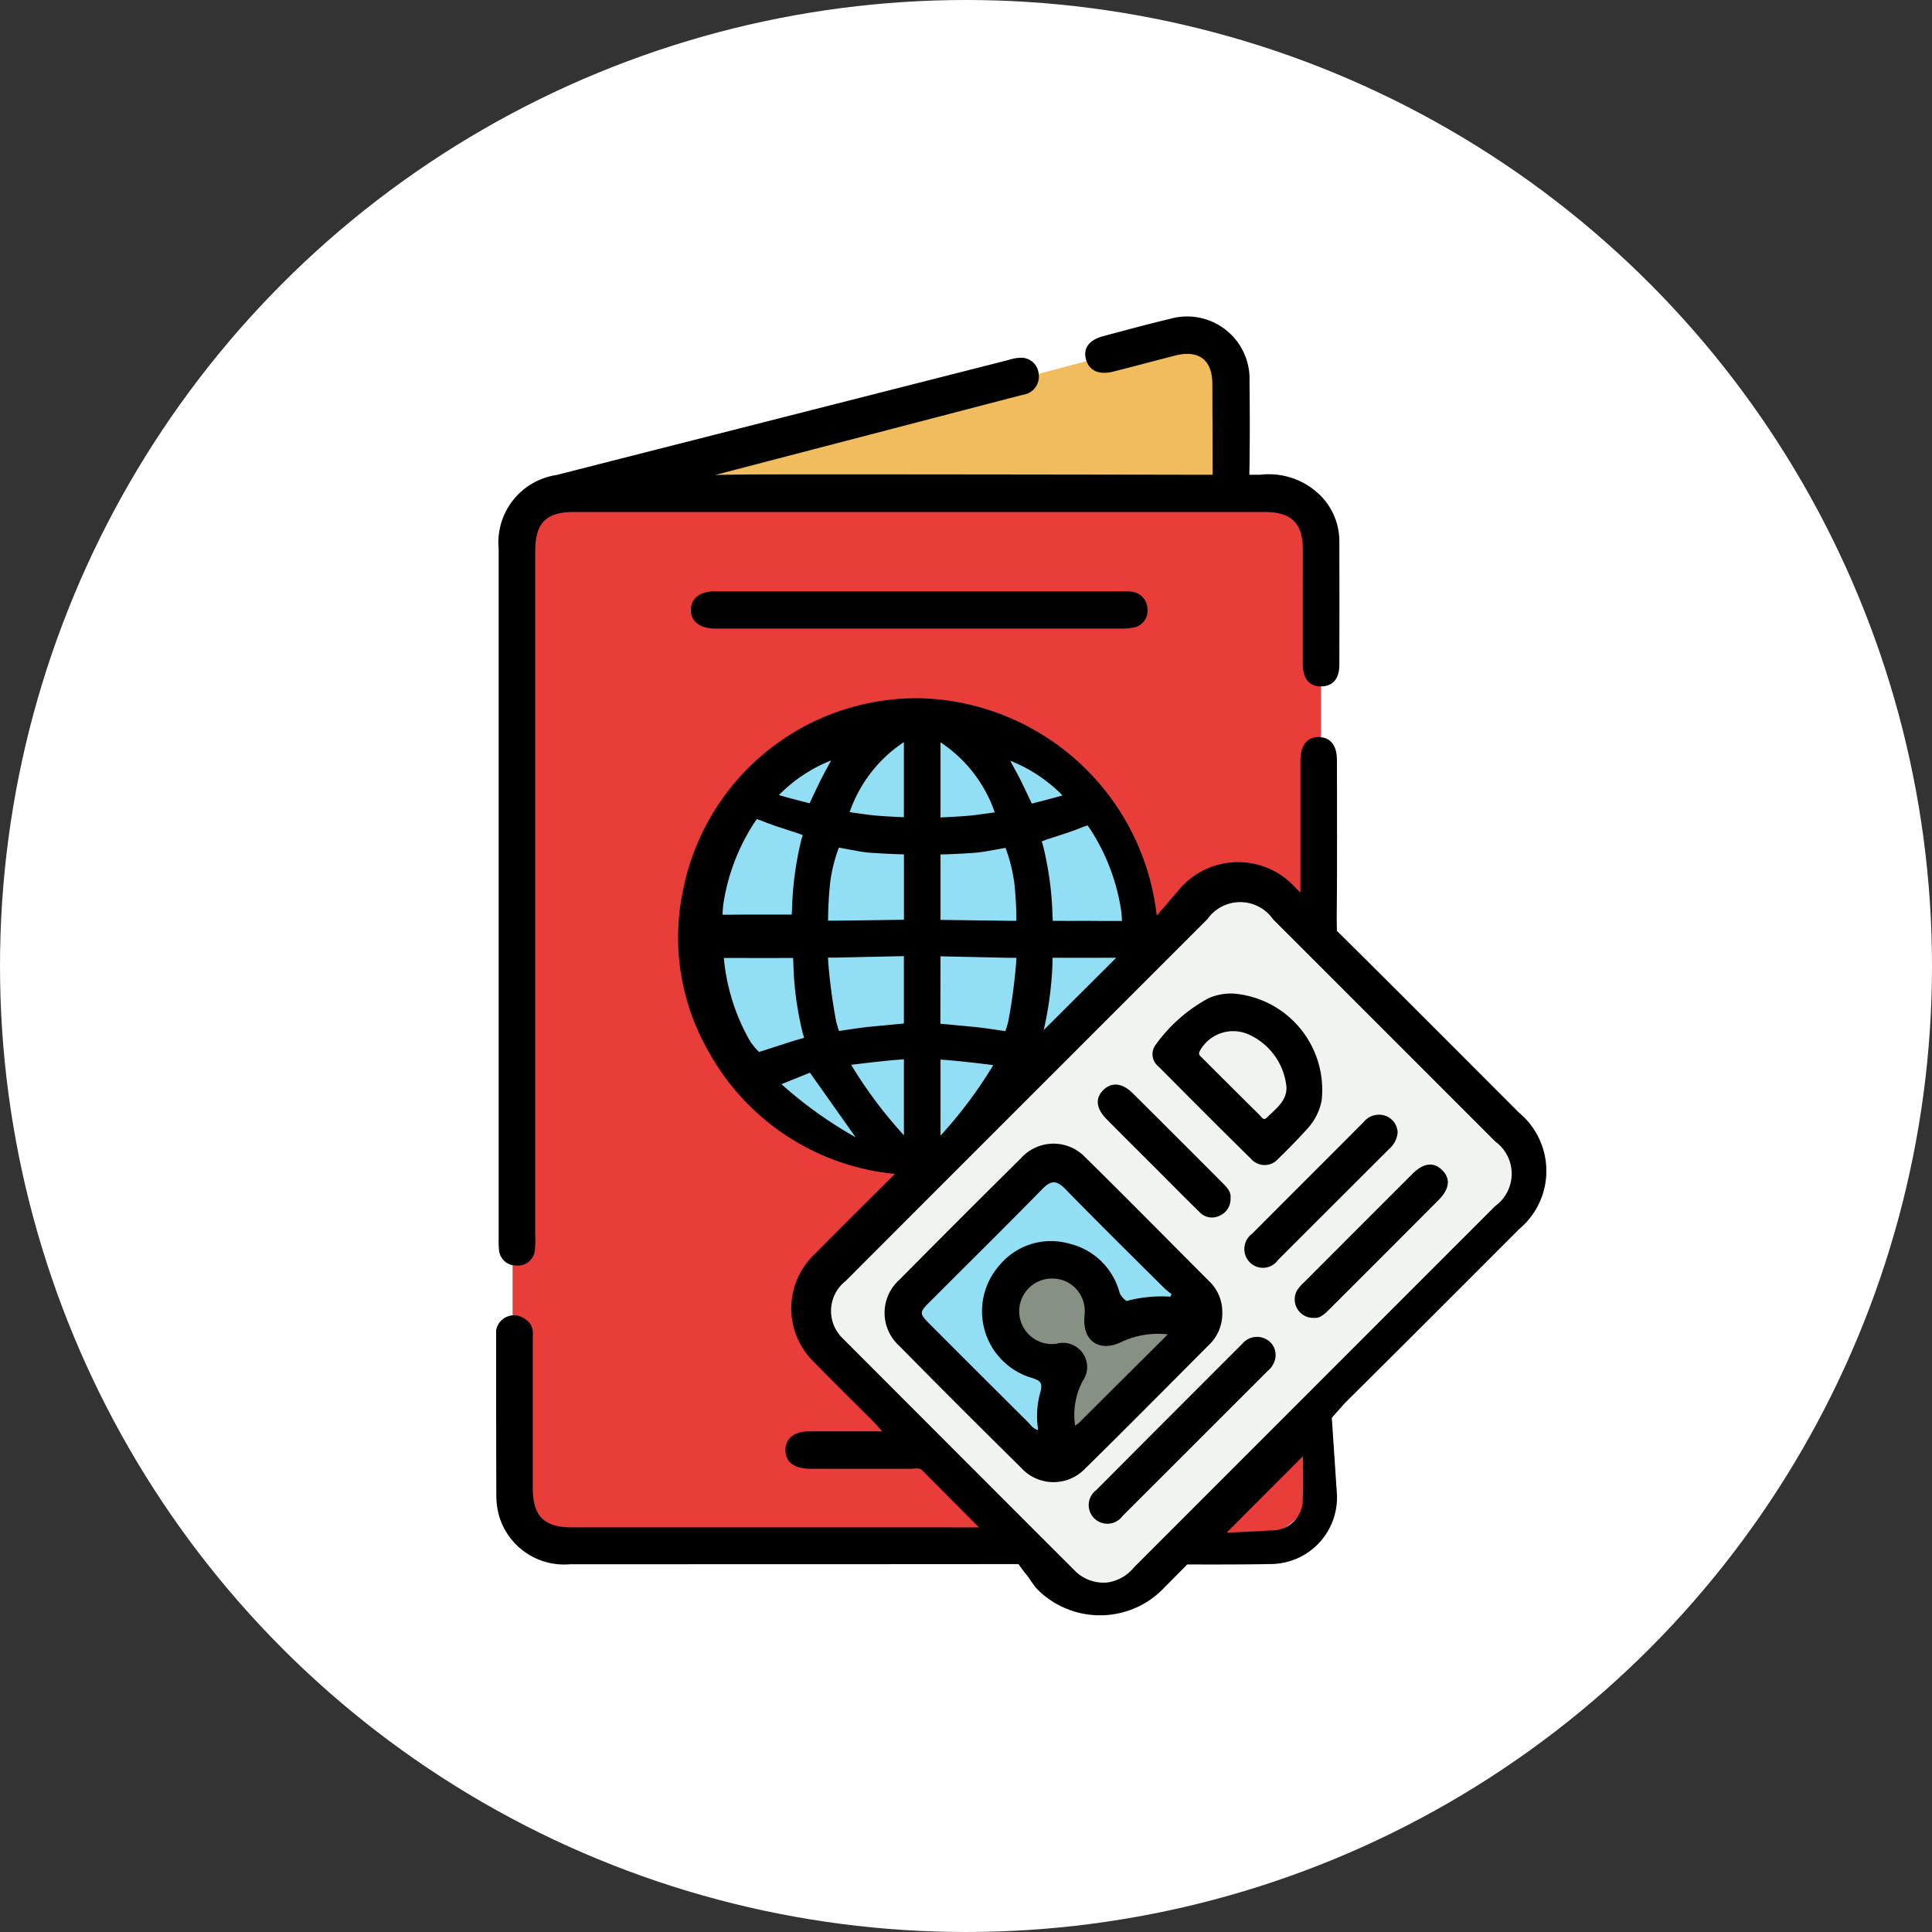
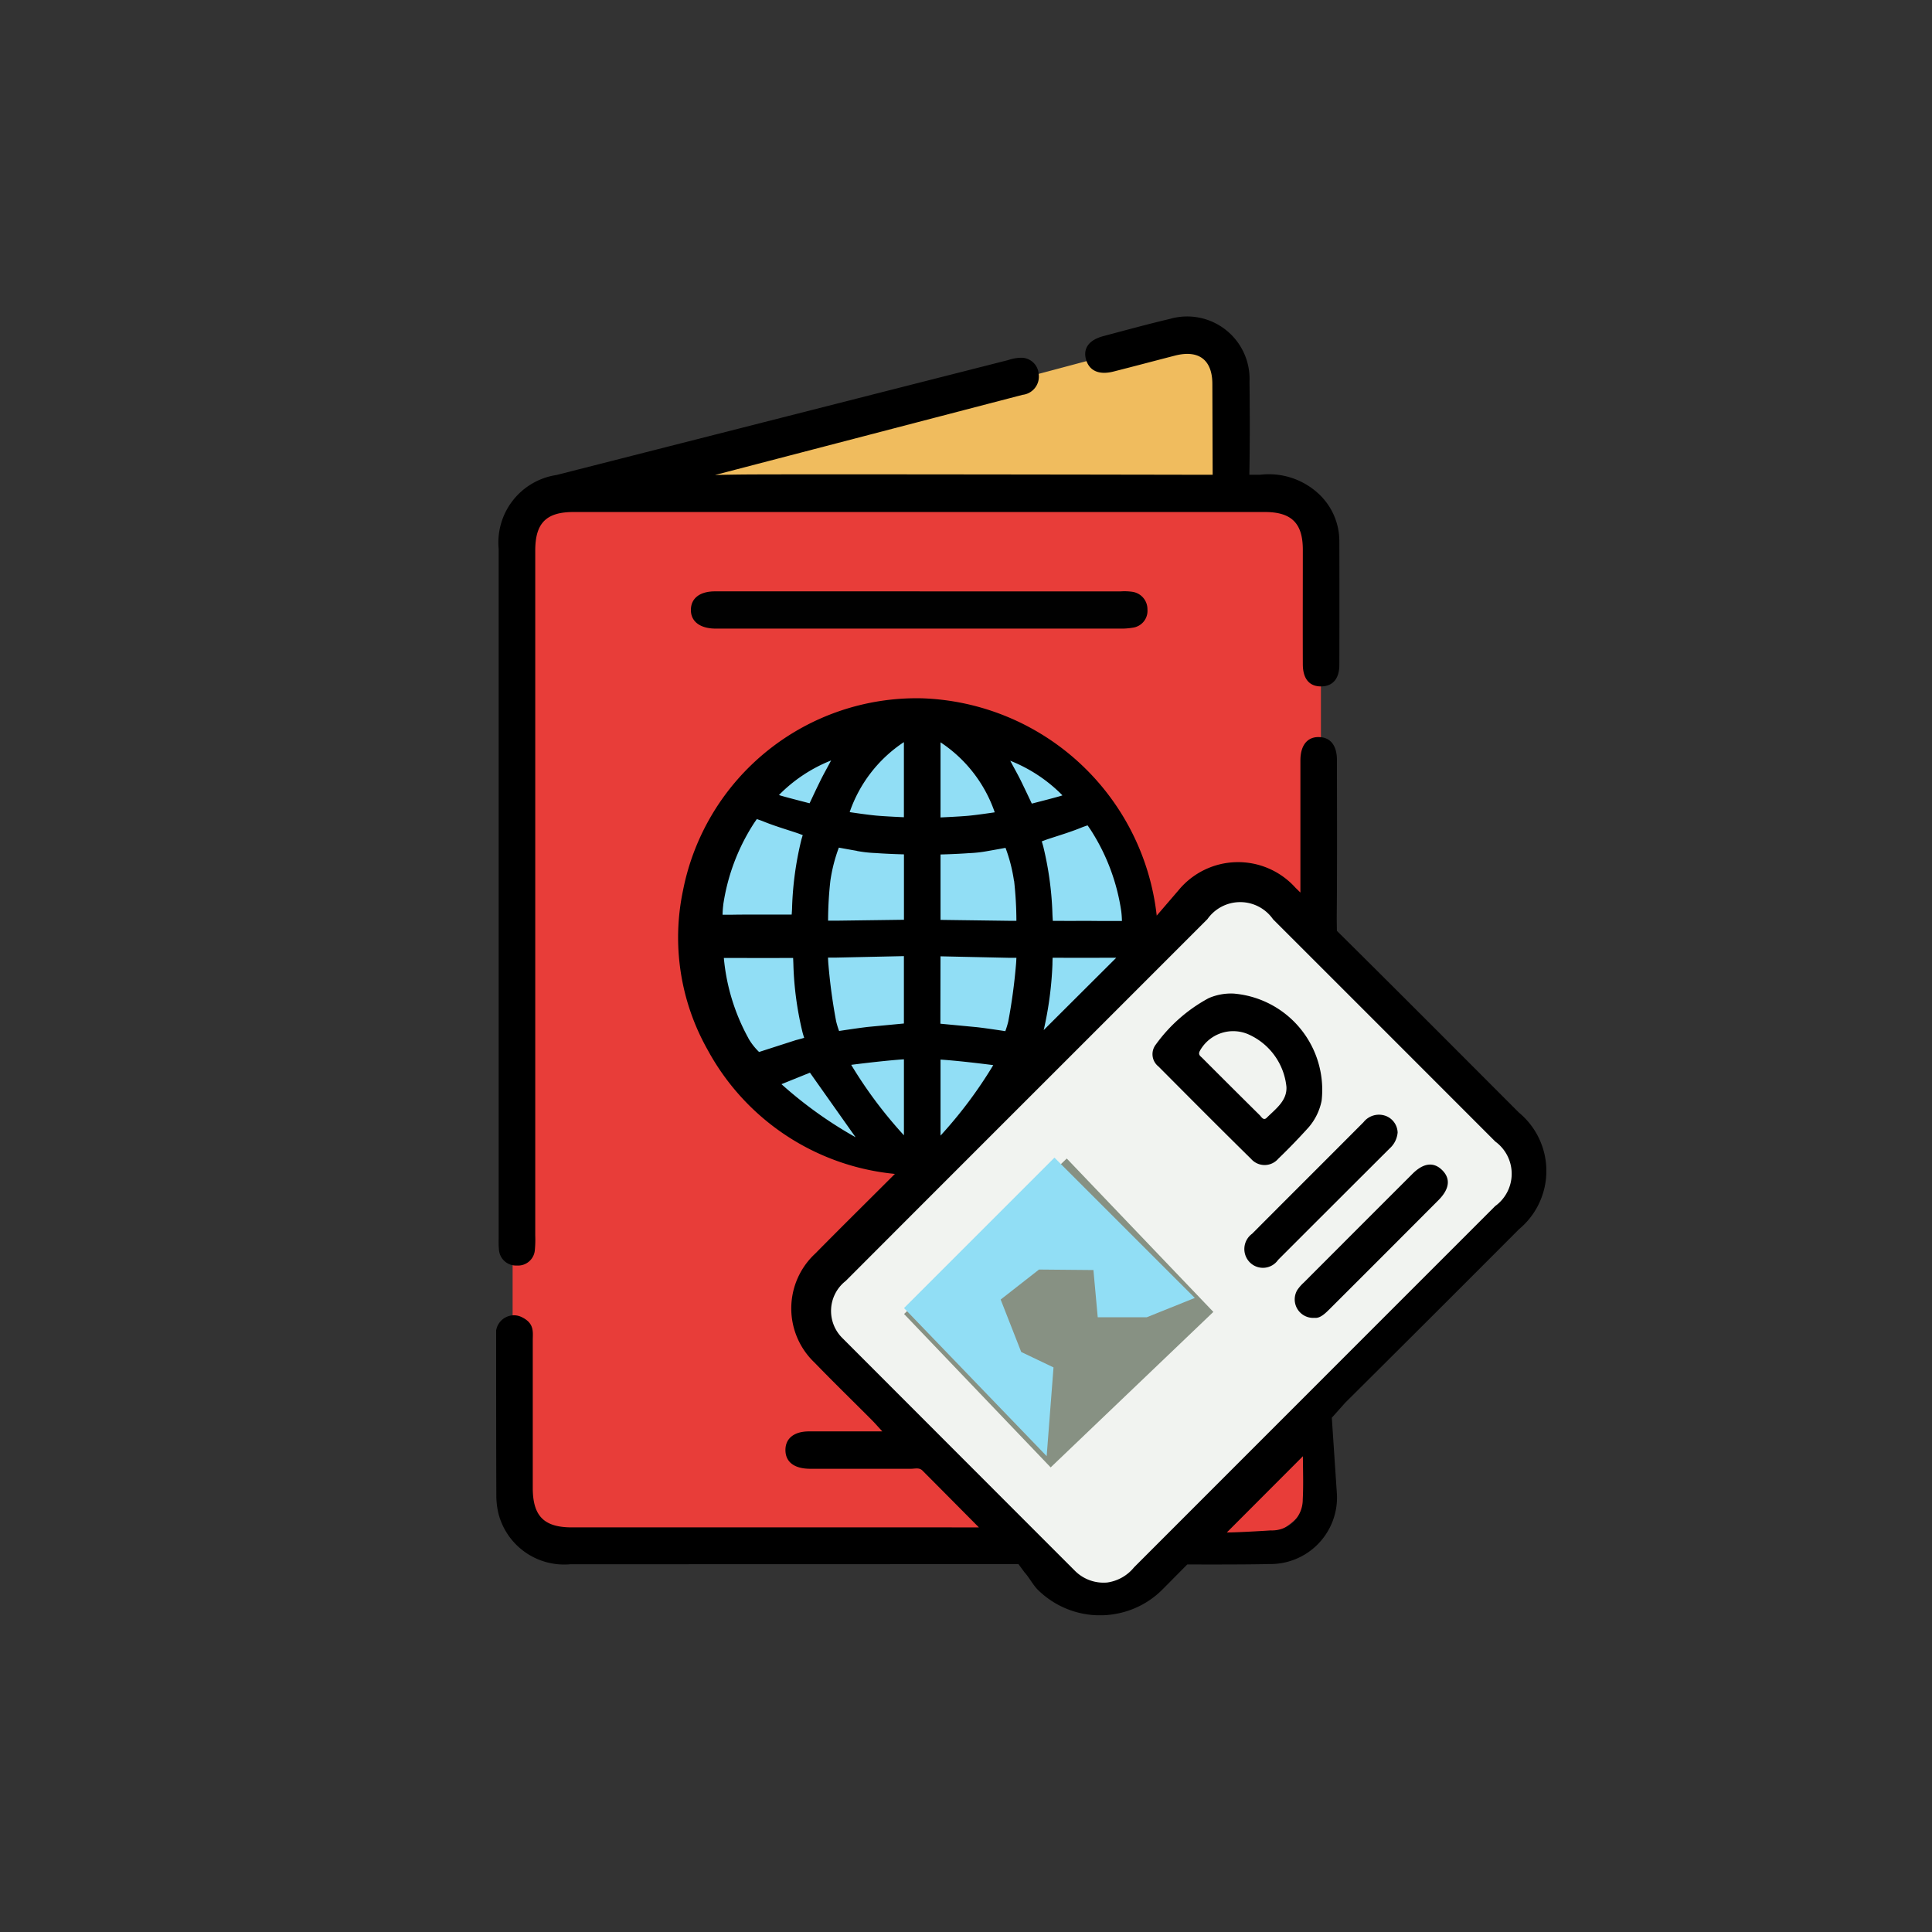
<svg xmlns="http://www.w3.org/2000/svg" width="70" height="70" viewBox="0 0 70 70">
  <rect x="0" y="0" width="70" height="70" fill="#333333" stroke="none" />
  <defs>
    <clipPath id="clip-path">
      <rect id="長方形_6026" data-name="長方形 6026" width="38.049" height="47.047" fill="none" />
    </clipPath>
  </defs>
  <g id="グループ_163591" data-name="グループ 163591" transform="translate(-183 -4056.12)">
    <g id="グループ_7509" data-name="グループ 7509" transform="translate(0 99.98)">
-       <circle id="楕円形_8558" data-name="楕円形 8558" cx="35" cy="35" r="35" transform="translate(183 3956.14)" fill="#fff" />
-     </g>
+       </g>
    <g id="グループ_163592" data-name="グループ 163592" transform="translate(200.976 4067.597)">
      <path id="パス_83465" data-name="パス 83465" d="M40.412,9.652,60.905,4.2l1,.856v5.026Z" transform="translate(-35.43 -3.68)" fill="#f0bc5e" />
      <g id="グループ_163535" data-name="グループ 163535">
        <g id="グループ_163534" data-name="グループ 163534" clip-path="url(#clip-path)">
          <path id="パス_83466" data-name="パス 83466" d="M31.24,89.854H7.739a2.893,2.893,0,0,1-2.893-2.893V54.8a2.893,2.893,0,0,1,2.893-2.893h23.5A2.893,2.893,0,0,1,34.133,54.8V86.961a2.893,2.893,0,0,1-2.893,2.893" transform="translate(-4.249 -45.508)" fill="#e83d39" />
          <path id="パス_83467" data-name="パス 83467" d="M74.942,125.582a7.966,7.966,0,1,1-7.966-7.966,7.966,7.966,0,0,1,7.966,7.966" transform="translate(-51.735 -103.116)" fill="#91def5" />
          <path id="パス_83468" data-name="パス 83468" d="M118.4,180.314l-12.728,12.728a2.665,2.665,0,0,1-3.769,0L94.36,185.5a2.665,2.665,0,0,1,0-3.769L107.088,169a2.665,2.665,0,0,1,3.769,0l7.544,7.544a2.665,2.665,0,0,1,0,3.769" transform="translate(-82.042 -147.48)" fill="#f1f3f0" />
          <rect id="長方形_6025" data-name="長方形 6025" width="8.153" height="7.687" transform="matrix(0.723, -0.691, 0.691, 0.723, 14.78, 36.132)" fill="#879183" />
          <path id="パス_83469" data-name="パス 83469" d="M119.864,252.567l5.451-5.451L130.4,252.2l-1.741.7h-1.776l-.156-1.711-1.971-.018-1.39,1.087.745,1.9,1.17.559-.248,3.215Z" transform="translate(-105.086 -216.65)" fill="#91def5" />
          <path id="パス_83470" data-name="パス 83470" d="M8.612,5.733c.446-.011.81-.016,1.05-.018,1.727-.016,15.5.007,16.512.01.389,0,.47,0,.47,0s-.008-2.35-.011-3.288c0-.878-.495-1.251-1.357-1.029-.742.191-1.483.389-2.226.577-.532.135-.886-.031-1-.454-.1-.4.121-.695.642-.832.8-.212,1.6-.432,2.4-.621a2.262,2.262,0,0,1,2.887,2.276c.013,1,.016,2.372-.006,3.371l.386,0a2.65,2.65,0,0,1,2.09.657,2.346,2.346,0,0,1,.785,1.756q.006,2.237,0,4.474c0,.5-.235.772-.647.781-.431.009-.674-.266-.676-.8-.005-1.384,0-2.768,0-4.151,0-.963-.409-1.367-1.377-1.368q-12.522,0-25.044,0c-.994,0-1.39.4-1.39,1.4q0,12.408,0,24.816a3.9,3.9,0,0,1-.013.507.611.611,0,0,1-.657.578.617.617,0,0,1-.646-.593,3.01,3.01,0,0,1-.009-.369q0-12.5,0-25A2.473,2.473,0,0,1,2.871,5.733Q11.049,3.65,19.228,1.571a1.584,1.584,0,0,1,.45-.086.634.634,0,0,1,.662.583.664.664,0,0,1-.582.76Z" transform="translate(-0.683 0)" />
          <path id="パス_83471" data-name="パス 83471" d="M65.494,80.685h7.282a2.052,2.052,0,0,1,.414.014.637.637,0,0,1,.556.641.615.615,0,0,1-.524.659,2.507,2.507,0,0,1-.5.034q-7.236,0-14.472,0c-.061,0-.123,0-.184,0-.544-.011-.868-.268-.862-.684s.324-.665.874-.665q3.71,0,7.42,0" transform="translate(-50.148 -70.735)" fill="#010101" />
-           <path id="パス_83472" data-name="パス 83472" d="M180.967,300.446a.77.77,0,0,1-.281.559q-2.636,2.637-5.275,5.272a.676.676,0,1,1-.95-.943q2.648-2.658,5.3-5.308a.686.686,0,0,1,.794-.194.639.639,0,0,1,.408.613" transform="translate(-152.723 -262.818)" />
          <path id="パス_83473" data-name="パス 83473" d="M235.377,254.7a.67.67,0,0,1-.634-1,1.486,1.486,0,0,1,.24-.277q1.968-1.972,3.938-3.94c.4-.4.77-.442,1.08-.132s.262.683-.137,1.084q-1.966,1.973-3.938,3.941c-.177.177-.355.346-.549.324" transform="translate(-205.721 -218.429)" />
          <path id="パス_83474" data-name="パス 83474" d="M225.426,235.106a.873.873,0,0,1-.291.571q-2.021,2.016-4.039,4.035a.669.669,0,0,1-1.014.1.686.686,0,0,1,.075-1.049c1.342-1.349,2.691-2.691,4.034-4.04a.711.711,0,0,1,.829-.218.666.666,0,0,1,.407.6" transform="translate(-192.764 -205.541)" />
-           <path id="パス_83475" data-name="パス 83475" d="M181.614,229.757a.655.655,0,0,1-.382.64.618.618,0,0,1-.756-.141c-.548-.536-1.086-1.082-1.628-1.624-.575-.575-1.152-1.147-1.723-1.725-.392-.4-.423-.773-.1-1.076.295-.276.677-.233,1.048.136q1.614,1.606,3.221,3.218c.175.175.351.351.32.571" transform="translate(-155.006 -197.833)" />
          <path id="パス_83476" data-name="パス 83476" d="M37.062,127.1c-2.085-2.088-4.5-4.512-6.6-6.59l-.006-.462c.018-1.906.01-3.812.008-5.718,0-.532-.229-.826-.64-.84-.427-.016-.682.291-.684.842,0,1.107,0,2.213,0,3.32v1.471l-.181-.177a2.794,2.794,0,0,0-4.24.1l-.785.913a8.858,8.858,0,0,0-8.5-7.874,8.624,8.624,0,0,0-8.66,6.946,8.275,8.275,0,0,0,.891,5.794,8.659,8.659,0,0,0,6.783,4.492c-1,1-1.951,1.938-2.888,2.888a2.707,2.707,0,0,0-.021,3.951c.684.707,1.39,1.393,2.084,2.09.111.112.214.233.37.4h-.536c-.707,0-1.414,0-2.121,0-.546,0-.86.26-.854.685s.319.662.872.669c.092,0,.184,0,.277,0,1.137,0,2.275,0,3.412,0,.133,0,.283-.051.4.062.664.666,1.326,1.334,2.048,2.062H2.744c-1.011,0-1.416-.409-1.417-1.431q0-2.675,0-5.349c0-.3.07-.617-.412-.844a.625.625,0,0,0-.425-.041A.655.655,0,0,0,0,135.2c0,1.94,0,3.88.007,5.819a2.874,2.874,0,0,0,.081.62,2.458,2.458,0,0,0,2.61,1.82c5.241,0,10.984,0,16.226-.005l.221.3c.155.166.311.46.471.62a3.2,3.2,0,0,0,2.917.868,3.161,3.161,0,0,0,1.623-.882l.885-.893s2.077.009,2.968-.015a2.413,2.413,0,0,0,2.456-2.5l-.187-2.8.486-.545q3.157-3.136,6.3-6.289a2.744,2.744,0,0,0,0-4.217M21.431,116.692s.082.114.141.208a7.422,7.422,0,0,1,1.077,2.9,3.42,3.42,0,0,1,.025.353h-.36c-.29,0-.582,0-.873-.005-.337,0-.676.006-1.012,0-.1,0-.259,0-.259,0s-.013-.18-.015-.271a11.819,11.819,0,0,0-.328-2.408c-.017-.073-.058-.2-.058-.2s.141-.055.232-.085c.406-.134.817-.256,1.212-.418.072-.03.219-.078.219-.078m1.033,4.8-2.626,2.618a12.878,12.878,0,0,0,.317-2.378c0-.087.006-.243.006-.243H20.4c.7.007,1.4,0,2.068,0M20.517,115.6c0,.018-1.109.3-1.109.3s-.161-.346-.388-.813c-.107-.219-.228-.431-.393-.74a5.488,5.488,0,0,1,1.89,1.252m-1.75,3.1a13.282,13.282,0,0,1,.083,1.447s-.194,0-.3,0l-2.449-.033s0-.884,0-1.31c0-.528,0-1.06,0-1.06s.525-.011,1.033-.048a4.641,4.641,0,0,0,.67-.075c.362-.063.652-.117.652-.117a5.777,5.777,0,0,1,.307,1.2m-2.662-2.578c0-.781,0-1.562,0-2.445a4.976,4.976,0,0,1,1.964,2.536s-.621.094-.958.125-1.007.06-1.007.06,0-.195,0-.276m0,5.308,2.485.054c.117,0,.265,0,.265,0s-.007.173-.016.259a20.317,20.317,0,0,1-.279,2.05,3.546,3.546,0,0,1-.106.349s-.8-.124-1.1-.151l-1.253-.119s0-.166,0-.25Zm0,3.742s.568.029,1.912.2a15.977,15.977,0,0,1-1.911,2.554c0-.9,0-1.72,0-2.536,0-.07,0-.217,0-.217m-1.323-1.309-1.253.119c-.294.028-1.1.152-1.1.152a3.523,3.523,0,0,1-.106-.349,20.323,20.323,0,0,1-.279-2.05c-.009-.085-.016-.259-.016-.259s.148,0,.265,0l2.485-.054v2.19c0,.084,0,.25,0,.25m0-10.193c0,.883,0,1.664,0,2.445,0,.081,0,.276,0,.276s-.671-.029-1.007-.06-.958-.125-.958-.125a4.976,4.976,0,0,1,1.964-2.536m-1.7,3.943a4.655,4.655,0,0,0,.67.075c.508.037,1.033.048,1.033.048s0,.532,0,1.06c0,.426,0,1.31,0,1.31l-2.449.033c-.1,0-.3,0-.3,0a13.281,13.281,0,0,1,.083-1.447,5.777,5.777,0,0,1,.307-1.2s.289.054.652.117m-.931-3.277c-.165.309-.286.521-.393.74-.211.433-.2.414-.388.813,0,0-1.109-.283-1.109-.3a5.488,5.488,0,0,1,1.89-1.252m-3.91,5.233a7.422,7.422,0,0,1,1.077-2.9c.059-.094.141-.208.141-.208s.146.048.219.078c.395.162.806.284,1.212.418.091.03.232.085.232.085s-.041.129-.058.2a11.819,11.819,0,0,0-.328,2.408c0,.091-.015.271-.015.271s-.155,0-.259,0c-.336,0-.674,0-1.012,0-.291,0-.583,0-.873.005h-.36a3.419,3.419,0,0,1,.025-.353m.911,4.827a7.406,7.406,0,0,1-.89-2.908c.765,0,1.515.007,2.265,0,.1,0,.245,0,.245,0s.009.179.011.278a11.815,11.815,0,0,0,.318,2.367c.022.1.072.25.072.25s-.179.053-.3.082l-1.334.43a2.238,2.238,0,0,1-.39-.5m1.2,1.667,1.033-.417,1.654,2.34a15.118,15.118,0,0,1-2.687-1.924m2.527-.7c1.344-.17,1.911-.2,1.911-.2s0,.147,0,.217c0,.816,0,1.631,0,2.536a15.979,15.979,0,0,1-1.911-2.554m16.361,15.75a1.114,1.114,0,0,1-1.16,1.12s-1.14.074-1.591.074l2.757-2.762c0,.474.023,1.022-.006,1.568m6.961-10.62q-6.537,6.538-13.072,13.076a1.524,1.524,0,0,1-.972.551,1.467,1.467,0,0,1-1.147-.4q-4.222-4.223-8.441-8.448a1.379,1.379,0,0,1,.113-2.079q3.763-3.769,7.53-7.533l5.575-5.576a1.451,1.451,0,0,1,2.377.006q4.028,4.025,8.053,8.054a1.444,1.444,0,0,1-.017,2.346" transform="translate(0 -98.261)" />
-           <path id="パス_83477" data-name="パス 83477" d="M125.957,248.043c-1.5-1.5-2.985-3.011-4.5-4.5a1.585,1.585,0,0,0-2.344.028q-2.211,2.188-4.4,4.4a1.607,1.607,0,0,0-.017,2.383q2.2,2.231,4.431,4.432a1.582,1.582,0,0,0,2.312.029c1.513-1.485,3-2.992,4.5-4.494a1.56,1.56,0,0,0,.473-1.161,1.536,1.536,0,0,0-.458-1.12m-4.745,5.124a1.15,1.15,0,0,1-.131.092,2.651,2.651,0,0,1,.275-1.617.876.876,0,0,0-.958-1.349,1.187,1.187,0,1,1-.2-2.363,1.172,1.172,0,0,1,1.233,1.2c0,.077-.008.153-.013.23-.047.839.54,1.238,1.315.88a3.11,3.11,0,0,1,1.707-.288l-3.228,3.215m3.31-4.581a4.871,4.871,0,0,0-1.579.157.793.793,0,0,1-.243-.277,2.478,2.478,0,0,0-1.852-1.807,2.419,2.419,0,0,0-2.5.782,2.516,2.516,0,0,0,1.166,4.088c.319.1.4.187.308.521a3.181,3.181,0,0,0-.078,1.367c-.19-.043-.27-.186-.376-.291q-1.765-1.757-3.525-3.52c-.416-.416-.417-.44-.016-.842,1.358-1.359,2.726-2.71,4.071-4.082.313-.319.515-.316.826,0,1.192,1.221,2.407,2.42,3.618,3.622-.056-.039.233.191.233.191s-.047.11-.049.089" transform="translate(-100.102 -213.079)" />
          <path id="パス_83478" data-name="パス 83478" d="M195.828,198.885a2.024,2.024,0,0,0-.9.167,5.685,5.685,0,0,0-1.915,1.683.567.567,0,0,0,.1.793c1.115,1.12,2.229,2.242,3.356,3.349a.651.651,0,0,0,.984-.009c.376-.361.738-.738,1.088-1.124a2.1,2.1,0,0,0,.482-.978,3.5,3.5,0,0,0-3.2-3.882m1.212,4.5c-.119.117-.19-.028-.256-.094q-1.044-1.033-2.082-2.074c-.069-.069-.162-.116-.082-.261a1.377,1.377,0,0,1,1.788-.578,2.336,2.336,0,0,1,1.345,1.888c.025.5-.379.789-.713,1.118" transform="translate(-169.114 -174.363)" />
        </g>
      </g>
    </g>
  </g>
</svg>